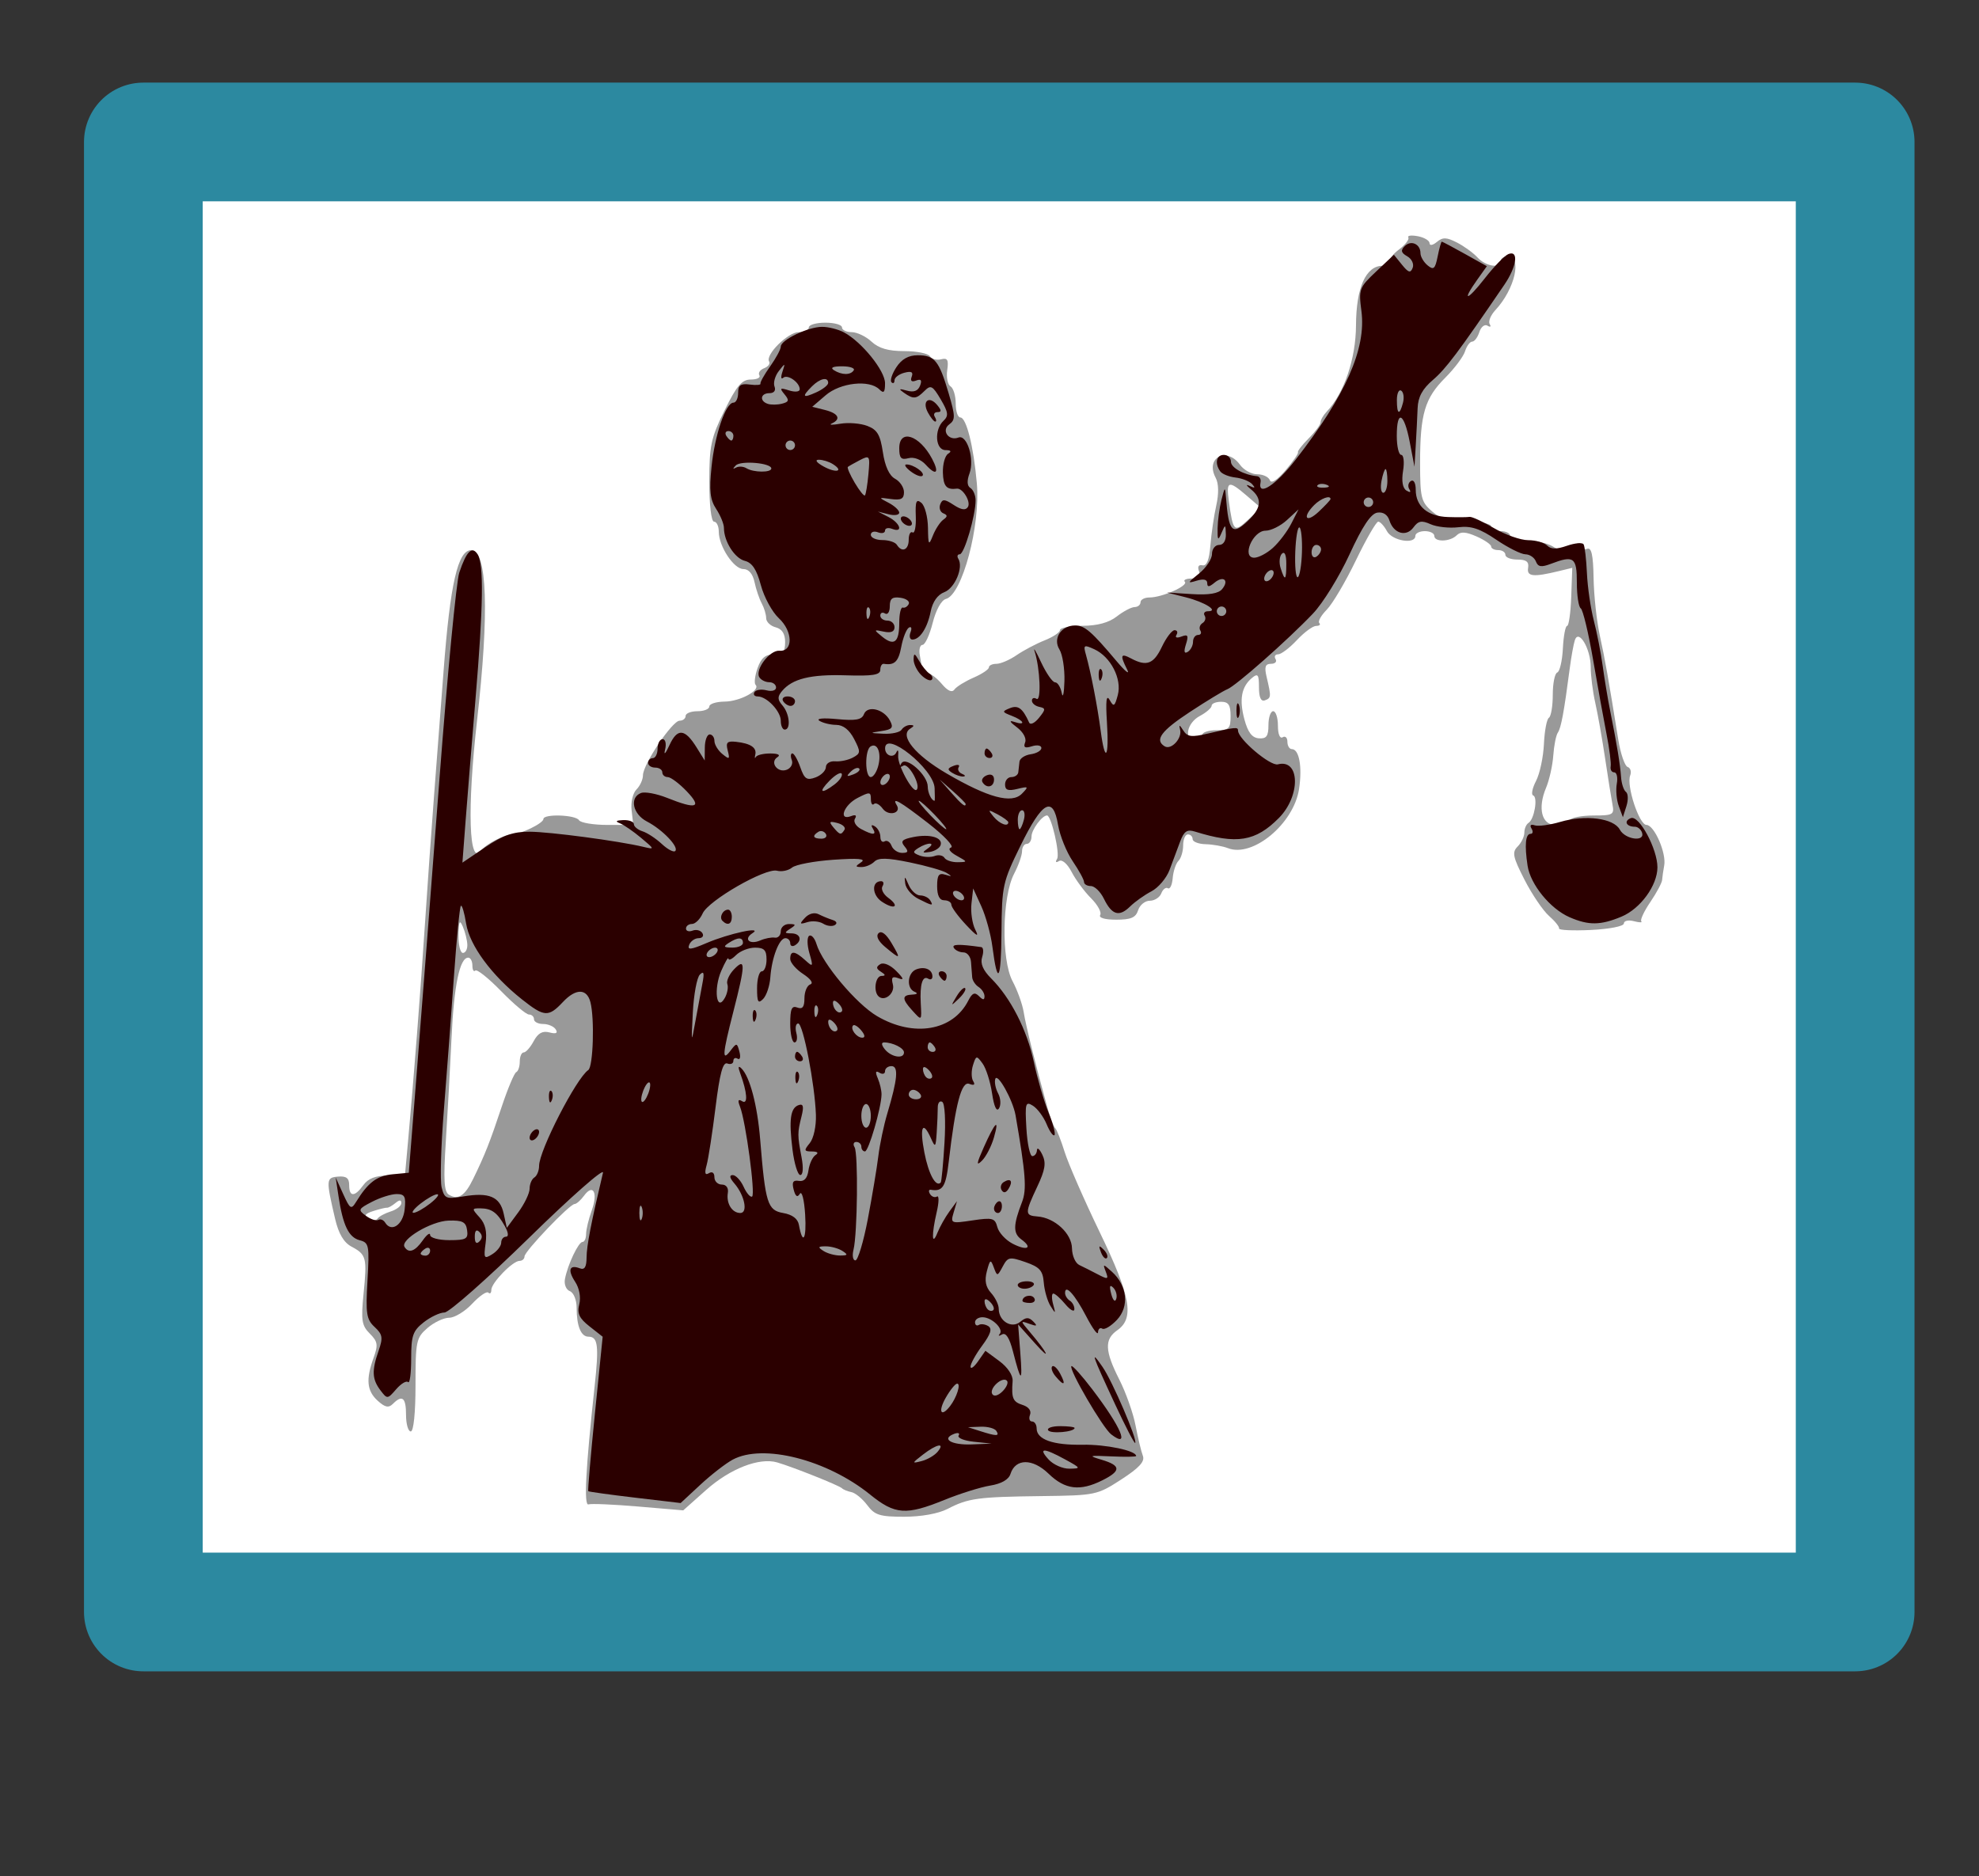
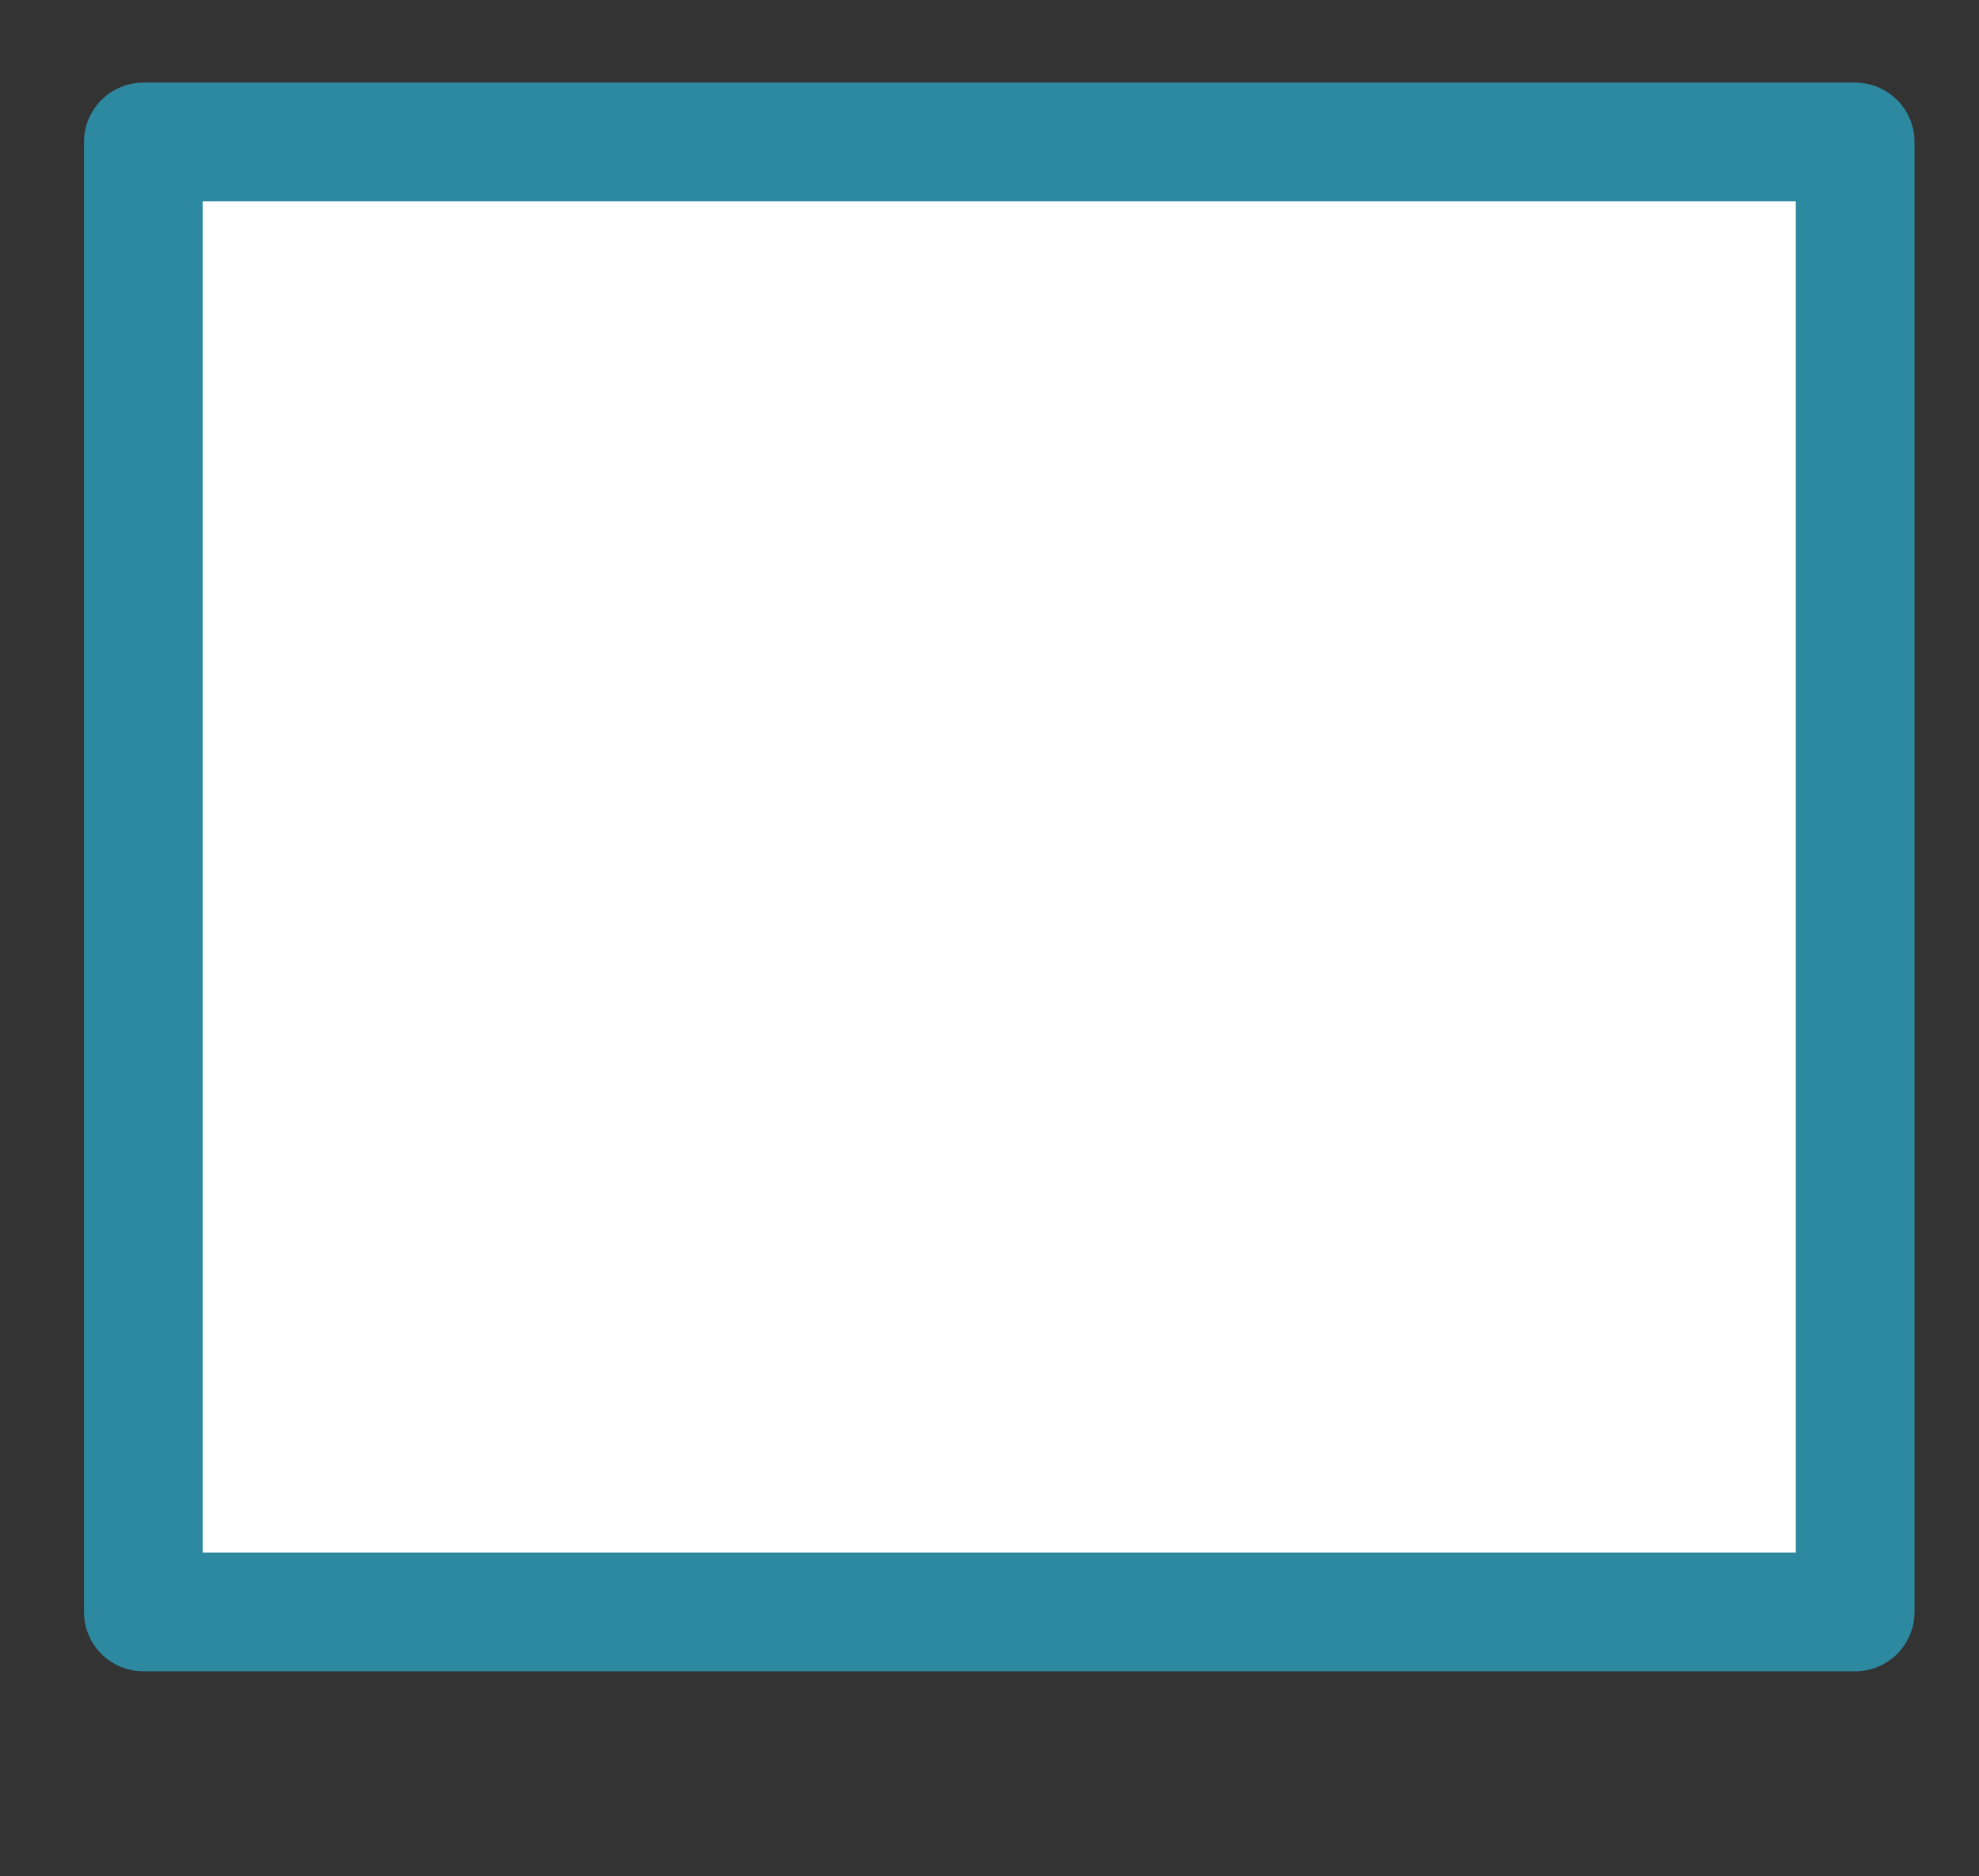
<svg xmlns="http://www.w3.org/2000/svg" xmlns:ns1="http://sodipodi.sourceforge.net/DTD/sodipodi-0.dtd" xmlns:ns2="http://www.inkscape.org/namespaces/inkscape" id="svg2" ns1:docname="justitia.jpg" viewBox="0 0 289 274" version="1.1" ns2:version="0.47 r22583">
  <rect x="0" y="0" width="289" height="274" fill="#333333" stroke="none" />
  <ns1:namedview id="namedview4" bordercolor="#666666" ns2:pageshadow="2" guidetolerance="10" pagecolor="#ffffff" gridtolerance="10" ns2:window-maximized="1" ns2:zoom="2.4361635" objecttolerance="10" borderopacity="1" ns2:current-layer="svg2" ns2:cx="146.19433" ns2:cy="123.24869" ns2:window-y="-4" ns2:window-x="-4" ns2:window-width="1280" showgrid="false" ns2:pageopacity="0" ns2:window-height="1005" />
  <g id="g3604" ns2:export-ydpi="134.21326" ns2:export-xdpi="134.21326" ns2:export-filename="C:\Dokumente und Einstellungen\admin.EDV3.000\Desktop\justitia.png">
    <rect id="rect2830" style="stroke-linejoin:round;stroke:#2c89a0;stroke-width:17.337;fill:#ffffff" height="214.68" width="249.98" y="20.733" x="20.935" />
    <g id="g2826" transform="matrix(.692 0 0 .692 45.741 32.754)">
-       <path id="path2824" style="fill:#999999" d="m116.92 270.32c-1.008-1.345-2.508-2.582-3.333-2.75-0.825-0.168-1.725-0.535-2-0.815-0.582-0.593-10.475-4.537-13.701-5.463-3.756-1.077-9.901 1.311-14.956 5.811l-4.843 4.312-9.5-0.808c-5.225-0.444-9.95-0.648-10.5-0.452-1.002 0.356-0.59-7.572 1.294-24.891 0.938-8.621 0.706-10.5-1.294-10.5-1.587 0-2.5-2.232-2.5-6.113 0-1.633-0.637-3.194-1.427-3.497-0.797-0.306-1.255-1.443-1.037-2.574 0.586-3.045 2.85-7.815 3.708-7.815 0.416 0 0.756-0.756 0.756-1.679s0.536-3.162 1.192-4.975c1.351-3.737 0.297-5.735-1.634-3.095-0.703 0.962-1.596 1.748-1.983 1.748-1.041 0-10.575 9.977-10.575 11.067 0 0.513-0.47 0.933-1.045 0.933-1.444 0-5.955 4.637-5.955 6.121 0 0.667-0.284 0.928-0.632 0.581-0.347-0.347-1.878 0.703-3.401 2.333s-3.711 2.965-4.861 2.965c-1.15 0-3.22 0.981-4.599 2.18-2.358 2.051-2.508 2.764-2.508 12 0 5.88-0.401 9.82-1 9.82-0.55 0-1-1.575-1-3.5 0-3.651-0.789-4.311-2.776-2.324-0.902 0.902-1.649 0.749-3.2-0.655-2.299-2.08-2.53-4.478-0.876-9.053 0.992-2.744 0.883-3.438-0.805-5.126-1.691-1.691-1.867-2.816-1.308-8.398 0.763-7.618 0.597-8.269-2.537-9.946-1.647-0.881-2.733-2.723-3.472-5.891-1.939-8.305-1.912-8.681 0.635-8.892 1.734-0.143 2.34 0.322 2.34 1.795 0 2.54 1.165 2.535 3-0.011 0.99-1.373 2.589-2 5.103-2h3.662l0.661-7.25c1.19-13.039 2.661-31.984 3.592-46.25 0.503-7.7 1.365-19.85 1.916-27 0.551-7.15 1.445-18.85 1.987-26 1.399-18.461 3.013-25.5 5.847-25.5 3.369 0 3.812 13.154 1.213 36-2.115 18.59-1.718 30.953 0.88 27.378 0.938-1.291 4.908-3.378 6.425-3.378 1.85 0 6.696-2.349 6.705-3.25 0.012-1.128 6.796-0.902 7.508 0.25 0.34 0.55 3.058 1 6.04 1h5.421l-0.356-3.054c-0.199-1.705 0.252-3.661 1.02-4.429 0.756-0.756 1.375-2.109 1.375-3.006 0-2.286 6.198-11.511 7.734-11.511 0.696 0 1.266-0.45 1.266-1s1.125-1 2.5-1 2.5-0.45 2.5-1 1.462-1.014 3.25-1.032c3.248-0.032 7.633-2.418 6.509-3.543-0.327-0.327-0.138-1.907 0.421-3.51 0.742-2.129 1.664-2.915 3.418-2.915 1.919 0 2.402-0.522 2.402-2.594 0-1.753-0.649-2.763-2-3.117-1.1-0.288-2-1.152-2-1.92 0-0.768-0.423-2.178-0.94-3.133-0.517-0.955-1.2-2.974-1.519-4.486-0.367-1.743-1.226-2.75-2.345-2.75-2.032 0-5.197-4.814-5.197-7.904 0-1.153-0.45-2.096-1-2.096-0.588 0-1-3.494-1-8.481 0-7.531 0.36-9.212 3.215-15 2.592-5.257 3.668-6.519 5.559-6.519 1.289 0 2.095-0.403 1.791-0.895s0.148-1.164 1.004-1.493c0.857-0.329 1.33-0.966 1.051-1.417-0.859-1.389 3.987-6.195 6.246-6.195 1.173 0 2.134-0.45 2.134-1s1.575-1 3.5-1 3.5 0.45 3.5 1 0.919 1 2.042 1 3.008 0.9 4.189 2c1.522 1.418 3.529 2 6.899 2 2.614 0 5.055 0.489 5.424 1.087 0.37 0.598 1.434 0.888 2.365 0.644 1.349-0.353 1.611 0.113 1.291 2.295-0.221 1.505 0.091 3.042 0.694 3.415 0.603 0.373 1.096 2.001 1.096 3.618s0.433 2.941 0.961 2.941c1.281 0 2.799 6.031 3.496 13.891 0.795 8.966-3.093 23.518-6.523 24.415-0.963 0.252-2.107 2.321-2.797 5.06-0.642 2.548-1.607 4.633-2.146 4.633-0.539 0-0.791 1.012-0.56 2.25 0.231 1.238 0.453 2.587 0.494 3 0.041 0.412 0.565 0.75 1.164 0.75 0.599 0 1.94 1.012 2.98 2.25 1.241 1.478 2.154 1.879 2.66 1.17 0.424-0.594 2.233-1.716 4.02-2.494s3.25-1.754 3.25-2.17c0-0.416 0.718-0.756 1.596-0.756 0.878 0 2.79-0.821 4.25-1.825s4.117-2.409 5.904-3.121c1.788-0.713 3.25-1.691 3.25-2.175 0-0.483 2.138-0.889 4.75-0.901 3.168-0.015 5.582-0.673 7.25-1.978 1.375-1.075 3.062-1.966 3.75-1.978 0.688-0.012 1.25-0.472 1.25-1.022 0-0.55 0.848-1 1.885-1 2.666 0 8.285-2.497 7.465-3.317-0.376-0.376 0.278-0.683 1.452-0.683 1.512 0 1.963-0.45 1.544-1.541-0.369-0.961-0.096-1.431 0.725-1.25 0.898 0.199 1.43-1.138 1.675-4.209 0.197-2.475 0.756-6.271 1.242-8.436 0.558-2.485 0.51-4.634-0.129-5.828-2.263-4.228 2.312-6.661 5.141-2.736 0.793 1.1 2.43 2 3.637 2s2.405 0.562 2.66 1.25c0.291 0.784 1.534-0.009 3.333-2.127 1.578-1.857 2.747-3.555 2.597-3.773-0.15-0.218 0.863-1.531 2.25-2.919s2.523-2.92 2.523-3.406c0-0.486 0.565-1.478 1.256-2.204 3.704-3.897 6.184-11.176 6.217-18.241 0.037-7.986 2.086-12.58 5.61-12.58 1.12 0 1.811-0.363 1.537-0.808-0.275-0.444 0.59-1.626 1.922-2.626 1.332-1 2.218-2.147 1.97-2.548-0.248-0.401 0.66-0.517 2.019-0.257 1.358 0.26 2.47 0.925 2.47 1.478 0 0.558 0.683 0.439 1.534-0.267 1.247-1.035 2.043-1.012 4.25 0.121 1.494 0.767 3.444 2.184 4.333 3.151 1.747 1.898 4.883 2.384 4.883 0.757 0-0.55 0.675-1 1.5-1 3.092 0 1.501 6.935-2.601 11.338-1.007 1.08-1.551 2.416-1.21 2.967 0.341 0.552 0.133 0.702-0.463 0.334-0.595-0.368-1.37 0.237-1.722 1.345-0.352 1.108-1.029 2.014-1.505 2.014-0.476 0-1.158 0.922-1.516 2.05-0.358 1.127-2.226 3.626-4.152 5.551-4.34 4.34-5.332 7.683-5.332 17.962 0 7.375 0.218 8.266 2.508 10.257 1.857 1.614 3.803 2.18 7.5 2.18 2.746 0 4.992 0.45 4.992 1s0.9 1 2 1 2 0.45 2 1 1.581 1 3.514 1 4.407 0.558 5.5 1.24c1.582 0.988 2.393 0.987 3.986-0.009 1.391-0.869 2-0.91 2-0.134 0 0.614 0.562 0.9 1.25 0.636 0.916-0.352 1.28 1.289 1.361 6.143 0.061 3.643 0.65 9.098 1.309 12.123 1.128 5.177 1.773 8.814 3.893 21.949 0.484 2.997 1.373 5.613 1.977 5.815 0.604 0.201 0.849 1.014 0.545 1.806-0.826 2.153 1.9 10.43 3.434 10.43 1.643 0 4.238 5.938 3.745 8.569-0.199 1.062-0.396 2.43-0.438 3.041-0.042 0.611-1.163 2.712-2.491 4.669-1.328 1.957-2.184 3.789-1.901 4.072 0.282 0.282-0.431 0.267-1.585-0.035s-2.099-0.083-2.099 0.486c0 0.581-3.033 1.18-6.919 1.367-3.806 0.183-6.843 0.043-6.75-0.309 0.093-0.353-0.864-1.548-2.127-2.657s-3.587-4.54-5.164-7.623c-2.471-4.832-2.672-5.803-1.454-7.021 0.778-0.778 1.414-2.095 1.414-2.926 0-0.832 0.396-1.757 0.881-2.057 1.22-0.754 2.018-5.44 0.986-5.789-0.463-0.157-0.195-1.532 0.597-3.056s1.542-5.035 1.669-7.803c0.126-2.768 0.598-5.26 1.048-5.538 0.45-0.278 0.819-2.467 0.819-4.864s0.426-4.508 0.946-4.691c0.52-0.183 1.055-2.471 1.187-5.083 0.132-2.612 0.533-4.75 0.89-4.75s0.749-2.757 0.87-6.128l0.221-6.128-2.807 0.683c-5.423 1.319-6.824 1.173-6.513-0.678 0.216-1.285-0.382-1.75-2.25-1.75-1.399 0-2.544-0.45-2.544-1s-0.675-1-1.5-1-1.5-0.34-1.5-0.756-1.386-1.369-3.08-2.119c-2.273-1.006-3.374-1.07-4.2-0.244-1.39 1.39-4.72 1.474-4.72 0.119 0-0.55-0.9-1-2-1s-2 0.45-2 1c0 1.866-4.904 1.049-6-1-0.589-1.1-1.414-2-1.835-2-0.421 0-2.542 3.679-4.715 8.176-2.173 4.497-4.935 9.174-6.14 10.394-1.204 1.22-1.917 2.491-1.583 2.824 0.333 0.333 0.037 0.606-0.659 0.606-0.696 0-2.527 1.35-4.068 3s-3.323 3-3.96 3c-0.637 0-0.88 0.45-0.54 1s-0.092 1-0.96 1c-1.212 0-1.428 0.638-0.931 2.75 0.995 4.228 0.978 4.468-0.359 4.958-0.835 0.306-1.25-0.605-1.25-2.747 0-2.698-0.231-3.014-1.461-1.993-2.246 1.864-2.742 4.564-1.61 8.769 0.738 2.741 1.609 3.878 3.052 3.987 1.602 0.121 2.019-0.455 2.019-2.786 0-1.616 0.45-2.938 1-2.938s1 1.377 1 3.059c0 1.785 0.417 2.802 1 2.441 0.55-0.34 1 0.084 1 0.941 0 0.857 0.42 1.559 0.933 1.559 1.554 0 2.232 3.72 1.53 8.402-1.098 7.322-9.774 14.551-15.006 12.504-1.076-0.421-3.194-0.797-4.706-0.835-1.512-0.039-2.75-0.52-2.75-1.07 0-0.55-0.45-1-1-1s-1 1.035-1 2.3-0.447 2.747-0.994 3.294c-0.547 0.547-1.092 2.179-1.212 3.628-0.12 1.449-0.576 2.413-1.013 2.142-0.437-0.27-1.065 0.212-1.395 1.072-0.33 0.86-1.421 1.563-2.426 1.563s-2.111 0.9-2.46 2c-0.495 1.56-1.513 2-4.626 2-2.384 0-3.745-0.399-3.379-0.992 0.337-0.545-0.534-2.139-1.937-3.541-1.402-1.402-3.245-3.896-4.096-5.541-0.897-1.734-2.015-2.703-2.659-2.304-0.667 0.412-0.831 0.233-0.411-0.447 0.656-1.062-1.22-9.175-2.122-9.175-1.042 0-3.27 3.017-3.27 4.429 0 0.864-0.45 1.571-1 1.571s-1 0.697-1 1.55c0 0.852-0.753 2.99-1.673 4.75-2.543 4.866-2.739 18.142-0.334 22.668 1.032 1.942 2.09 4.882 2.352 6.532 0.448 2.819 2.453 10.896 4.966 20 0.607 2.2 1.367 4.225 1.688 4.5 0.321 0.275 1.214 2.525 1.985 5s4.101 10.096 7.401 16.936c6.557 13.589 7.373 18.144 3.711 20.709-2.746 1.923-2.645 4.339 0.435 10.417 1.392 2.747 2.936 7.12 3.431 9.717 0.495 2.597 1.184 5.458 1.532 6.359 0.464 1.201-0.749 2.533-4.558 5-5.087 3.296-5.423 3.366-16.814 3.506-13.449 0.166-15.478 0.442-19.823 2.696-1.935 1.004-5.559 1.661-9.167 1.661-5.161 0-6.214-0.33-7.8-2.445zm-100.58-61.98c1.238-0.386 2.25-1.177 2.25-1.757 0-0.731-0.384-0.736-1.25-0.018-0.688 0.571-1.475 1.01-1.75 0.976-0.275-0.034-1.572 0.279-2.882 0.694-1.799 0.571-2.05 0.961-1.026 1.594 0.746 0.461 1.593 0.472 1.882 0.025 0.29-0.447 1.539-1.128 2.776-1.515zm17.396-6.842c2.49-5.103 3.537-7.747 6.025-15.225 1.281-3.85 2.667-7.15 3.079-7.333 0.412-0.183 0.75-1.196 0.75-2.25s0.374-1.917 0.831-1.917 1.404-1.071 2.104-2.379c0.909-1.699 1.86-2.226 3.325-1.843 1.391 0.364 1.822 0.164 1.337-0.621-0.393-0.637-1.589-1.157-2.656-1.157-1.067 0-1.941-0.45-1.941-1s-0.479-1-1.065-1c-0.586 0-3.234-2.227-5.885-4.949-2.651-2.722-5.097-4.672-5.435-4.333-0.338 0.338-0.615-0.135-0.615-1.052 0-0.917-0.395-1.667-0.879-1.667-1.798 0-3.007 5.826-3.529 17-0.295 6.325-0.837 16.16-1.204 21.855-0.514 7.984-0.369 10.539 0.632 11.157 1.95 1.205 3.381 0.287 5.125-3.288zm-1.216-49.475c-0.039-0.963-0.457-2.65-0.93-3.75-0.689-1.604-0.873-1.258-0.93 1.75-0.039 2.062 0.38 3.75 0.93 3.75s0.968-0.787 0.93-1.75zm232.57-26.25c0.34-0.55 2.625-1 5.078-1 4.088 0 4.424-0.188 4.024-2.25-0.24-1.238-0.94-5.625-1.556-9.75-0.616-4.125-1.553-9.419-2.083-11.764-0.53-2.345-0.964-5.747-0.964-7.559 0-3.852-2.537-8.151-3.35-5.677-0.271 0.825-0.758 3.525-1.082 6-1.198 9.154-1.823 12.525-2.501 13.5-0.382 0.55-0.817 2.726-0.965 4.835-0.149 2.109-0.838 5.185-1.531 6.834-1.808 4.3-0.912 7.831 1.987 7.831 1.278 0 2.603-0.45 2.942-1zm-77.5-18c0-0.55 1.35-1 3-1 2.667 0 3-0.333 3-3 0-2.333-0.444-3-2-3-1.1 0-2 0.374-2 0.831s-1.125 1.433-2.5 2.169c-2.717 1.454-3.426 5-1 5 0.825 0 1.5-0.45 1.5-1zm9.449-50.461c-3.924-3.374-4.418-3.217-3.801 1.211 0.889 6.382 1.09 6.574 4.039 3.839l2.711-2.514-2.949-2.536z" />
-       <path id="path2818" style="fill:#2b0000" d="m117.56 268.11c-9.14-7.404-22.664-10.842-29.055-7.388-1.467 0.793-4.535 3.176-6.818 5.295l-4.151 3.853-9.632-1.136c-5.298-0.625-9.735-1.239-9.86-1.365-0.126-0.126 0.506-7.511 1.404-16.412l1.633-16.184-2.78-2.187c-2.172-1.708-2.644-2.728-2.159-4.661 0.372-1.483 0.023-3.387-0.873-4.754-1.628-2.485-1.206-3.679 1-2.833 1 0.384 1.407-0.282 1.417-2.319 0.013-2.42 0.977-7.397 3.462-17.857 0.261-1.1-6.765 5.088-15.614 13.75-8.849 8.662-16.877 15.75-17.841 15.75-0.963 0-2.937 0.933-4.387 2.073-2.285 1.798-2.635 2.814-2.635 7.667 0 3.077-0.292 5.302-0.648 4.946-0.357-0.357-1.488 0.32-2.515 1.504-1.83 2.111-1.895 2.115-3.32 0.232-1.771-2.341-1.857-4.146-0.397-8.335 0.967-2.775 0.853-3.462-0.841-5.04-1.718-1.6-1.904-2.814-1.5-9.788 0.431-7.45 0.325-7.997-1.647-8.512-2.313-0.605-3.533-3.135-4.458-9.245l-0.606-4 1.587 3.5c1.441 3.177 1.691 3.331 2.716 1.665 2.524-4.103 4.395-5.525 7.678-5.837l3.451-0.328 1.708-21.5c0.94-11.825 3.083-39.562 4.763-61.637 1.68-22.075 3.56-41.65 4.178-43.5 1.516-4.538 2.701-5.715 3.877-3.855 1.328 2.101 1.198 10.914-0.451 30.537-0.784 9.325-1.725 20.904-2.092 25.733l-0.667 8.778 4.842-3.273c3.715-2.511 5.89-3.269 9.342-3.253 4.316 0.02 18.778 1.945 24 3.194 2.437 0.583 2.424 0.534-0.5-1.914-1.65-1.382-3.675-2.769-4.5-3.083-1.001-0.38-0.752-0.596 0.75-0.649 1.238-0.043 2.25 0.341 2.25 0.854 0 0.513 0.821 1.193 1.824 1.511 1.003 0.318 2.833 1.519 4.066 2.668s2.51 1.822 2.837 1.495c0.841-0.841-2.709-4.546-5.974-6.235-2.998-1.55-3.728-5.06-1.25-6.011 0.826-0.317 3.31 0.147 5.52 1.031 6.206 2.483 7.435 2.068 4.128-1.392-1.577-1.65-3.381-3-4.009-3-0.628 0-1.142-0.45-1.142-1s-0.675-1-1.5-1-1.5-0.45-1.5-1 0.45-1 1-1 1-0.9 1-2 0.48-2 1.067-2c0.605 0 0.826 0.974 0.51 2.25-0.306 1.238 0.109 0.8 0.924-0.972 1.684-3.663 3.26-3.527 5.754 0.496l1.691 2.726 0.027-2.75c0.015-1.512 0.477-2.75 1.027-2.75 0.55 0 1 0.62 1 1.378 0 0.758 0.753 1.995 1.673 2.75 1.482 1.216 1.612 1.133 1.133-0.725-0.444-1.724-0.128-2.053 1.769-1.844 3.062 0.336 4.401 1.238 4.044 2.724-0.161 0.67-0.104 0.88 0.127 0.468s1.619-0.743 3.086-0.735c1.606 0.009 2.19 0.318 1.469 0.776-1.698 1.079 0.02 3.405 1.964 2.659 0.884-0.339 1.362-1.254 1.063-2.034-0.299-0.779-0.247-1.417 0.115-1.417 0.362 0 1.12 1.323 1.684 2.939 0.861 2.47 1.372 2.811 3.198 2.135 1.195-0.442 2.184-1.427 2.197-2.189 0.013-0.762 0.895-1.307 1.958-1.212 1.064 0.096 2.743-0.259 3.732-0.788 1.658-0.887 1.679-1.192 0.266-3.924-0.995-1.924-2.311-2.967-3.756-2.977-1.223-0.008-2.825-0.396-3.559-0.861-0.779-0.494 0.777-0.643 3.733-0.359 3.924 0.377 5.199 0.145 5.649-1.028 0.744-1.939 4.182-1.11 5.484 1.322 0.81 1.513 0.518 1.877-1.782 2.225-2.605 0.395-2.582 0.424 0.441 0.566 1.755 0.082 3.469-0.3 3.809-0.85 0.34-0.55 1.154-0.993 1.809-0.985 0.912 0.012 0.909 0.194-0.011 0.779-2.298 1.461 1.055 5.566 7.725 9.459 8.749 5.107 13.721 6.441 15.866 4.256 1.488-1.516 1.414-1.593-0.972-1.009-1.948 0.477-2.583 0.247-2.583-0.934 0-0.862 0.6-1.567 1.333-1.567 0.733 0 1.39-0.45 1.458-1s0.181-1.562 0.25-2.25c0.069-0.688 1.137-1.394 2.375-1.57 1.238-0.176 2.25-0.769 2.25-1.317 0-0.549-0.897-0.713-1.994-0.365-1.484 0.471-1.85 0.259-1.433-0.829 0.323-0.843-0.421-2.193-1.756-3.188-1.497-1.115-1.698-1.517-0.567-1.135 2.576 0.871 2.133-0.262-0.5-1.278-2.081-0.802-2.111-0.924-0.399-1.613 1.739-0.701 2.696 0.015 4.07 3.046 0.249 0.55 1.179 0.1 2.066-1 1.442-1.788 1.449-2.034 0.063-2.323-0.853-0.178-1.55-0.767-1.55-1.309 0-0.542 0.439-0.715 0.975-0.383 1.031 0.637 0.756-6.398-0.39-9.985-0.351-1.1 0.255-0.087 1.347 2.25s2.423 4.25 2.957 4.25 1.167 1.012 1.405 2.25c0.238 1.238 0.495 0.106 0.57-2.514s-0.399-5.621-1.054-6.669c-1.445-2.314 0.355-5.068 3.312-5.068 2.009 0 3.449 1.24 8.731 7.516 1.845 2.191 2.857 3.001 2.25 1.8-1.551-3.071-1.386-3.537 0.831-2.351 3.267 1.748 4.77 1.179 6.499-2.465 0.913-1.925 2.116-3.5 2.673-3.5 0.557 0 0.737 0.445 0.401 0.989-0.359 0.582 0.075 0.725 1.056 0.349 1.362-0.523 1.535-0.223 0.945 1.637-0.493 1.554-0.371 2.059 0.385 1.592 0.609-0.376 1.107-1.333 1.107-2.125 0-0.793 0.477-1.441 1.059-1.441 0.582 0 0.8-0.419 0.484-0.931-0.316-0.512-0.111-1.218 0.457-1.569 0.568-0.351 0.774-1.057 0.457-1.569-0.316-0.512-0.009-0.931 0.684-0.931 2.416 0-0.627-1.922-4.658-2.943l-3.983-1.009 5.249 0.329c3.576 0.224 5.614-0.11 6.393-1.048 1.55-1.868 0.282-2.926-1.618-1.349-1.136 0.943-1.524 0.962-1.524 0.075 0-0.772-0.79-0.947-2.25-0.498-2.011 0.618-1.958 0.458 0.5-1.505 1.512-1.208 2.75-3.064 2.75-4.124s0.675-1.927 1.5-1.927c0.91 0 1.472-0.885 1.43-2.25-0.067-2.147-0.11-2.158-0.93-0.25-0.728 1.694-0.852 1.54-0.811-1 0.026-1.65 0.392-4.35 0.811-6 0.72-2.83 0.774-2.858 0.958-0.5 0.563 7.22 1.308 8.038 4.546 4.996 2.938-2.76 3.158-4.734 0.746-6.71-1.07-0.877-1.167-1.155-0.25-0.714 1.069 0.514 1.207 0.4 0.479-0.397-0.562-0.615-2.137-1.243-3.5-1.397-1.363-0.153-2.809-0.729-3.213-1.279-1.233-1.678-0.85-3.5 0.735-3.5 0.825 0 1.5 0.645 1.5 1.433 0 1.275 2.742 2.803 5.5 3.064 0.55 0.052 0.887 0.637 0.75 1.299-0.645 3.107 3.204 0.623 7.395-4.774 10.594-13.641 14.929-23.427 13.894-31.36-0.604-4.63-0.47-4.99 3.111-8.367l3.742-3.529 1.703 2.103c1.369 1.691 1.812 1.817 2.263 0.644 0.308-0.802-0.209-1.893-1.149-2.423-1.301-0.734-1.431-1.245-0.546-2.139 1.337-1.351 3.337-0.459 3.337 1.487 0 0.725 0.675 1.879 1.5 2.564 1.268 1.052 1.597 0.761 2.125-1.878 0.344-1.718 0.737-3.123 0.874-3.123 0.137 0 2.333 1.165 4.88 2.588l4.631 2.588-2.005 2.816c-3.409 4.787-2.208 4.596 1.567-0.249 1.965-2.522 4.215-4.831 5-5.133 2.219-0.851 1.743 2.648-0.883 6.5-9.739 14.284-12.311 17.712-15.051 20.059-2.244 1.922-3.151 3.602-3.241 6-0.069 1.832-0.245 5.355-0.392 7.83l-0.267 4.5-1.009-5.25c-1.194-6.21-2.728-6.913-2.728-1.25 0 2.2 0.422 4 0.937 4s0.691 1.518 0.39 3.373c-0.351 2.163-0.094 3.653 0.717 4.154 0.794 0.491 1.015 0.378 0.594-0.304-0.369-0.597-0.213-1.368 0.345-1.714 0.584-0.361 1.016 0.429 1.016 1.859 0 3.491 2.515 5.61 6.821 5.749 2.023 0.065 4.063 0.05 4.532-0.034 0.469-0.084 2.8 0.988 5.178 2.382 2.379 1.394 5.617 2.534 7.197 2.534 1.58 0 3.378 0.506 3.996 1.124 0.813 0.813 1.97 0.83 4.178 0.06 1.679-0.585 3.263-0.727 3.518-0.314 0.255 0.413 0.574 3.154 0.708 6.091s0.786 7.429 1.448 9.982c0.662 2.553 1.505 6.86 1.873 9.572s1.076 6.967 1.575 9.457c1.449 7.243 2.125 11.349 2.307 14.028 0.094 1.375 0.556 2.781 1.027 3.125 0.471 0.344 0.52 1.686 0.108 2.984l-0.749 2.358-0.861-2.328c-0.474-1.28-0.665-3.41-0.425-4.734 0.24-1.323-0.004-2.406-0.541-2.406-0.538 0-0.876-0.562-0.751-1.25s-0.262-3.725-0.858-6.75c-0.597-3.025-1.883-10.135-2.859-15.8-0.976-5.665-2.145-10.529-2.598-10.809-0.453-0.28-0.823-2.732-0.823-5.45 0-5.331-0.636-5.79-5.471-3.952-2.033 0.773-2.726 0.664-3.172-0.5-0.314-0.819-1.311-1.497-2.214-1.507-0.904-0.01-3.668-1.394-6.143-3.075-3.465-2.353-5.305-2.96-8-2.637-1.925 0.231-4.562-0.055-5.86-0.636-1.897-0.849-2.607-0.717-3.623 0.672-1.519 2.078-4.187 1.31-5.065-1.458-0.394-1.242-1.34-1.852-2.57-1.658-1.355 0.215-3.135 2.893-5.856 8.808-2.15 4.675-5.624 10.3-7.72 12.5-5.288 5.552-16.305 15.286-18.066 15.961-0.803 0.308-4.335 2.451-7.85 4.761-6.137 4.035-7.548 5.944-5.383 7.282 1.384 0.855 3.742-1.683 3.265-3.514-0.29-1.112-0.122-1.073 0.661 0.155 0.883 1.384 1.726 1.486 5.308 0.642 5.73-1.35 6.259-1.4 6.259-0.594 0 1.77 6.808 7.538 8.404 7.12 4.687-1.226 4.843 6.647 0.224 11.31-4.935 4.982-8.908 5.627-17.725 2.877-1.672-0.522-2.31-0.081-3.146 2.172-0.577 1.555-1.576 4.229-2.219 5.943-0.643 1.714-2.364 3.739-3.823 4.5-1.46 0.761-3.483 2.199-4.497 3.196-2.299 2.261-3.846 1.802-5.522-1.636-0.718-1.472-1.955-2.676-2.75-2.676-0.795 0-1.445-0.387-1.445-0.86s-1.077-2.447-2.393-4.387c-1.316-1.939-2.71-5.402-3.097-7.694-1.052-6.226-3.328-4.952-7.929 4.441-3.748 7.652-3.922 8.443-4 18.179-0.083 10.381-0.824 11.572-1.924 3.092-0.337-2.601-1.387-6.426-2.333-8.5l-1.72-3.77-0.362 3.204c-0.199 1.762 0.164 4.237 0.807 5.5 0.854 1.677 0.331 1.403-1.94-1.016-1.71-1.821-3.11-3.734-3.11-4.25 0-0.516-0.675-0.938-1.5-0.938-0.996 0-1.5-0.997-1.5-2.969 0-2.368 0.354-2.858 1.75-2.425 1.419 0.441 1.466 0.368 0.25-0.386-0.825-0.511-4.336-1.512-7.802-2.223-4.742-0.973-6.586-1.009-7.45-0.146-0.631 0.631-1.845 1.141-2.698 1.132-1.367-0.013-1.373-0.135-0.05-1.033 1.053-0.714-0.698-0.865-5.874-0.505-4.056 0.282-7.991 1.025-8.745 1.651-0.754 0.626-2.179 0.927-3.166 0.668-2.447-0.64-14.479 6.27-15.702 9.017-0.543 1.219-1.555 2.216-2.25 2.216-0.695 0-1.263 0.436-1.263 0.969 0 0.533 0.629 0.727 1.399 0.432 0.769-0.295 1.696-0.056 2.059 0.531 0.363 0.587 0.007 1.068-0.792 1.068-0.799 0-1.696 0.637-1.995 1.416-0.43 1.121 0.327 1.043 3.643-0.377 4.757-2.037 12.089-3.615 9.715-2.092-1.967 1.263-0.592 2.508 1.678 1.519 0.986-0.43 2.356-0.691 3.043-0.58 0.688 0.111 1.25-0.493 1.25-1.342 0-0.849 0.787-1.537 1.75-1.528 1.496 0.013 1.532 0.156 0.25 0.985s-1.246 0.972 0.25 0.985c1.904 0.017 2.353 1.524 0.75 2.515-0.55 0.34-1 0.141-1-0.441s-0.461-1.059-1.025-1.059c-1.304 0-2.881 4.112-3.176 8.279-0.125 1.771-0.806 3.816-1.514 4.542-1.055 1.084-1.286 0.679-1.286-2.25 0-1.964 0.45-3.571 1-3.571s1-1.125 1-2.5c0-1.98-0.505-2.5-2.429-2.5-1.336 0-3.136 0.707-4 1.571-0.864 0.864-1.589 1.202-1.611 0.75-0.021-0.452-0.704 0.712-1.518 2.585-1.663 3.832-0.996 8.833 0.76 5.695 0.531-0.948 0.767-2.259 0.525-2.913-0.242-0.654 0.396-2.055 1.416-3.114 2.451-2.543 2.429-1.135-0.144 8.925-2.327 9.099-2.439 10.663-0.591 8.227 1.273-1.678 1.374-1.665 1.875 0.251 0.291 1.114 0.121 1.772-0.377 1.464-0.499-0.308-0.907-0.098-0.907 0.467 0 0.565-0.575 0.807-1.278 0.537-0.937-0.36-1.6 2.114-2.486 9.281-0.665 5.374-1.51 10.855-1.88 12.178-0.472 1.693-0.328 2.194 0.486 1.691 0.688-0.425 1.157-0.083 1.157 0.844 0 0.857 0.703 1.559 1.563 1.559 0.931 0 1.446 0.707 1.275 1.75-0.366 2.225 0.886 4.25 2.628 4.25 1.667 0 0.912-3.737-1.261-6.25-0.995-1.15-1.111-1.75-0.338-1.75 0.647 0 1.683 1.111 2.301 2.469 0.619 1.358 1.424 2.284 1.789 2.058 0.731-0.452-1.342-15.88-2.545-18.941-0.537-1.366-0.407-1.701 0.452-1.17 1.256 0.777 1.068-1.87-0.422-5.916-0.495-1.344-0.405-1.672 0.274-1 1.771 1.752 3.357 7.785 3.944 15 1.097 13.479 1.551 14.93 4.854 15.503 1.936 0.335 3.085 1.203 3.32 2.505 0.802 4.446 1.643 3.038 1.314-2.2-0.194-3.102-0.69-5.05-1.111-4.369-0.527 0.853-0.929 0.584-1.312-0.878-0.412-1.577-0.132-2.039 1.111-1.835 1.112 0.183 1.779-0.555 2.013-2.226 0.193-1.375 0.868-2.831 1.5-3.235 0.718-0.459 0.435-0.74-0.756-0.75-1.695-0.014-1.747-0.208-0.467-1.765 0.814-0.991 1.376-3.578 1.295-5.964-0.218-6.45-2.707-19.286-3.738-19.286-0.505 0-0.682 0.9-0.395 2s0.115 2-0.383 2-0.906-1.786-0.906-3.969c0-3.117 0.322-3.845 1.5-3.393 1.089 0.418 1.5-0.116 1.5-1.948 0-1.388 0.553-2.708 1.23-2.933 0.726-0.242 0.111-1.143-1.5-2.198-1.501-0.984-2.73-2.412-2.73-3.174 0-1.821 0.94-1.75 3.137 0.239 1.701 1.54 1.748 1.462 0.902-1.486-0.491-1.711-0.508-3.348-0.038-3.639 0.47-0.29 1.163 0.491 1.541 1.736 1.258 4.148 8.404 12.649 12.798 15.224 7.723 4.526 15.994 3.117 19.238-3.278 0.824-1.625 1.354-1.849 2.25-0.954 0.871 0.871 1.172 0.876 1.172 0.021 0-0.633-0.562-1.51-1.25-1.95-0.688-0.44-1.295-1.362-1.35-2.05s-0.168-2.15-0.25-3.25-0.798-2-1.591-2c-0.793 0-1.703-0.424-2.023-0.942-0.495-0.801 0.962-0.844 5.782-0.172 0.45 0.063 0.534 1.006 0.188 2.097-0.432 1.361 0.163 2.776 1.895 4.508 4.126 4.126 7.568 10.867 9.011 17.645 0.745 3.5 2.138 8.295 3.097 10.655 0.958 2.36 1.522 4.512 1.252 4.782-0.27 0.27-1.014-0.774-1.654-2.319-0.64-1.545-1.938-3.295-2.885-3.888-1.567-0.981-1.69-0.553-1.382 4.778 0.186 3.22 0.749 5.855 1.25 5.855s0.942-0.562 0.979-1.25c0.037-0.688 0.547-0.258 1.132 0.953 0.838 1.734 0.61 3.17-1.068 6.739-2.655 5.649-2.65 6.093 0.066 6.298 3.625 0.273 7.22 3.601 7.263 6.724 0.021 1.543 0.714 3.125 1.539 3.516 0.825 0.39 2.578 1.274 3.895 1.964 2.148 1.125 2.324 1.07 1.707-0.538-0.66-1.721-0.608-1.72 1.298 0.005 3.232 2.925 3.689 7.333 1.052 10.141-1.234 1.313-2.627 2.15-3.097 1.859-0.47-0.291-0.876 0.061-0.901 0.781-0.026 0.72-1.143-0.798-2.484-3.372-2.401-4.61-4.469-6.895-4.469-4.937 0 0.55 0.45 1.278 1 1.618 0.55 0.34 0.985 1.154 0.967 1.809-0.018 0.655-0.878 0.178-1.91-1.059s-2.173-2.25-2.534-2.25-0.38 1.012-0.042 2.25c0.565 2.067 0.52 2.097-0.56 0.362-0.646-1.039-1.283-3.262-1.415-4.94-0.199-2.524-0.867-3.268-3.867-4.307-3.358-1.163-3.713-1.095-4.79 0.918-1.134 2.119-1.181 2.124-1.891 0.196-0.654-1.776-0.803-1.693-1.462 0.813-0.519 1.976-0.261 3.312 0.885 4.579 0.89 0.984 1.619 2.485 1.619 3.337 0 2.614 2.724 4.268 4.542 2.759 1.211-1.005 1.802-1.019 2.75-0.063 0.947 0.954 0.775 1.061-0.792 0.497-1.974-0.71-1.974-0.688 0.047 1.691 3.807 4.481 4.71 6.44 1.115 2.419l-3.568-3.992 0.46 5.992c0.496 6.459 0.172 6.399-1.548-0.289-0.736-2.862-1.499-4.051-2.304-3.59-0.662 0.38-0.887 0.34-0.501-0.089 0.931-1.033-1.641-3.542-3.631-3.542-0.864 0-1.571 0.477-1.571 1.059 0 0.582 0.359 0.837 0.798 0.566s1.338-0.159 1.998 0.249c0.867 0.536 0.507 1.683-1.298 4.128-1.374 1.863-2.475 3.861-2.446 4.442 0.029 0.581 0.747 0.061 1.595-1.154l1.543-2.21 2.948 2.179c1.752 1.295 2.885 3.003 2.794 4.21-0.275 3.644 0.039 4.386 2.14 5.053 1.246 0.395 1.857 1.22 1.531 2.067-0.298 0.775-0.105 1.41 0.428 1.41 0.533 0 0.969 0.659 0.969 1.465 0 2.335 3.44 3.556 9.696 3.442 4.924-0.09 11.304 1.25 11.304 2.373 0 0.181-2.362 0.219-5.25 0.084-4.779-0.224-4.958-0.159-2 0.724 4.081 1.218 4.106 2.339 0.096 4.339-4.696 2.342-7.86 1.952-11.313-1.395-3.384-3.28-7.008-3.261-8.056 0.041-0.379 1.194-1.908 2.071-4.283 2.456-2.031 0.329-6.394 1.696-9.694 3.038-8.047 3.271-10.398 3.102-15.612-1.121zm41.112-7.446c-4.548-2.49-5.753-2.49-3.5 0 0.995 1.1 2.978 1.981 4.405 1.958 2.492-0.04 2.457-0.118-0.905-1.958zm-26.91-1.608c1.676-2.02-0.18-1.665-3.09 0.59-2.376 1.842-2.39 1.91-0.283 1.37 1.22-0.312 2.737-1.194 3.372-1.96zm7.639-2.122c-2.074-0.216-3.513-0.811-3.198-1.32 0.315-0.51-0.123-0.66-0.973-0.334-2.776 1.065-0.536 2.388 3.751 2.216l4.191-0.168-3.771-0.394zm4.771-2.27c-0.34-0.55-1.829-0.955-3.309-0.9l-2.691 0.1 2.5 0.801c3.55 1.137 4.203 1.137 3.5 0zm-9.778-5.25c1.407-1.819 2.332-4.751 1.496-4.744-0.395 0.003-1.485 1.353-2.422 3-1.668 2.931-0.986 4.214 0.926 1.744zm11.992-5.369c-0.959-0.959-3.81 1.655-3.085 2.828 0.361 0.585 1.244 0.346 2.179-0.59 0.865-0.865 1.272-1.872 0.906-2.239zm-3.531-16.598c-0.718-0.718-1.183-0.777-1.183-0.15 0 0.568 0.3 1.333 0.667 1.7 0.367 0.367 0.899 0.434 1.183 0.15 0.284-0.284-0.016-1.049-0.667-1.7zm25.985-3.015c-0.742-0.742-0.872-0.352-0.437 1.312 0.354 1.352 0.807 1.806 1.057 1.057 0.24-0.721-0.038-1.787-0.619-2.368zm-129.17-9.509c0-0.693 0.454-1.259 1.008-1.259 0.604 0 0.504-0.903-0.25-2.25-1.6-2.86-2.782-3.716-5.163-3.735-1.818-0.015-1.826 0.072-0.159 1.914 1.218 1.345 1.603 2.99 1.274 5.434-0.435 3.226-0.323 3.412 1.409 2.33 1.035-0.646 1.881-1.742 1.881-2.434zm77.372-5.009c0.916-4.812 1.912-10.775 2.213-13.25 0.301-2.475 1.153-6.525 1.895-9 2.173-7.256 2.415-10 0.882-10-0.749 0-1.361 0.477-1.361 1.059 0 0.582-0.526 0.734-1.17 0.336-0.829-0.512-0.933-0.165-0.355 1.191 0.448 1.053 0.801 2.589 0.785 3.414-0.055 2.816-2.731 12-3.496 12-0.42 0-0.763-0.45-0.763-1s-0.477-1-1.059-1c-0.582 0-0.749 0.501-0.371 1.113 0.789 1.277 0.61 18.258-0.228 21.637-0.307 1.238-0.126 2.25 0.403 2.25 0.529 0 1.711-3.938 2.627-8.75zm-92.372 6.691c0-0.582-0.45-0.781-1-0.441s-1 0.816-1 1.059c0 0.243 0.45 0.441 1 0.441s1-0.477 1-1.059zm87 0.059c-0.825-0.533-2.4-0.969-3.5-0.969-1.656 0-1.742 0.167-0.5 0.969 0.825 0.533 2.4 0.969 3.5 0.969 1.656 0 1.742-0.167 0.5-0.969zm-88.557-2.223c0.856-1.222 1.557-1.734 1.557-1.136 0 0.603 1.803 1.086 4.052 1.086 3.553 0 4.014-0.26 3.75-2.114-0.246-1.726-0.96-2.095-3.889-2.014-3.687 0.102-10.262 4.027-9.315 5.559 0.879 1.423 2.217 0.942 3.845-1.381zm126.33-0.2c-1.776-1.299-1.745-3.029 0.142-7.909 1.019-2.634 0.77-5.952-1.372-18.298-0.555-3.197-3.809-9.045-4.272-7.676-0.222 0.657 0.044 2.031 0.591 3.054 0.547 1.023 0.634 2.443 0.194 3.156-0.511 0.827-1.044-0.32-1.471-3.169-0.368-2.456-1.269-5.286-2.002-6.288-1.268-1.735-1.365-1.718-2.023 0.356-0.38 1.198-0.363 2.708 0.037 3.357 0.482 0.779 0.203 0.977-0.82 0.585-1.646-0.632-2.915 4.189-4.343 16.504-0.606 5.222-1.283 6.274-3.761 5.844-0.453-0.079-0.535 0.325-0.181 0.898 0.354 0.573 1.014 0.812 1.467 0.532 0.453-0.28 0.433 1.175-0.045 3.234-1.129 4.862-1.048 7.386 0.142 4.419 0.512-1.278 1.651-3.303 2.529-4.5l1.597-2.176-0.701 2.38c-0.687 2.33-0.604 2.365 3.982 1.677 4.223-0.633 4.737-0.495 5.234 1.404 0.303 1.158 1.732 2.726 3.175 3.484 3.054 1.604 4.424 0.978 1.9-0.868zm-5.775-6.519c0-0.518 0.375-1.173 0.833-1.456 0.458-0.283 0.833 0.14 0.833 0.941 0 0.801-0.375 1.456-0.833 1.456-0.458 0-0.833-0.423-0.833-0.941zm1.609-3.883c-0.353-0.571-0.154-1.339 0.442-1.707 1.486-0.918 2.012-0.188 1.02 1.417-0.531 0.86-1.047 0.962-1.462 0.29zm-3.817-8.938c2.433-5.464 3.411-6.435 2.189-2.172-0.527 1.836-1.661 4.035-2.522 4.886-1.234 1.221-1.164 0.647 0.333-2.714zm-106.38 17.776c-0.648-0.648-0.986-0.31-0.986 0.986s0.338 1.633 0.986 0.986c0.648-0.648 0.648-1.324 0-1.971zm-15.785-4.764c0.297-2.721 0.022-3.25-1.687-3.25-1.123 0-3.455 0.731-5.182 1.624-2.947 1.524-3.027 1.707-1.303 2.968 1.011 0.739 2.19 1.126 2.621 0.86 0.431-0.266 1.082-0.002 1.446 0.587 1.311 2.121 3.75 0.464 4.105-2.789zm26.371-4.385c0-0.961 0.45-2.025 1-2.365 0.55-0.34 1-1.447 1-2.46 0-3.212 7.843-18.483 10.382-20.213 1.031-0.703 1.35-10.864 0.449-14.327-0.758-2.915-3.08-2.928-5.8-0.034-3.048 3.245-3.93 3.189-8.644-0.548-6.405-5.078-11.045-11.376-11.784-15.995-0.369-2.305-0.869-3.991-1.113-3.747-0.244 0.244-0.9 6.941-1.459 14.884-0.559 7.942-1.515 20.639-2.126 28.215-0.611 7.576-0.821 14.925-0.468 16.331 0.591 2.356 0.95 2.505 4.56 1.895 5.452-0.921 7.745 0.05 8.527 3.612l0.664 3.021 2.406-3.261c1.323-1.794 2.406-4.047 2.406-5.008zm0-10.747c0-0.55 0.45-1.278 1-1.618 0.55-0.34 1-0.168 1 0.382s-0.45 1.278-1 1.618c-0.55 0.34-1 0.168-1-0.382zm4.079-8.535c-0.043-1.054 0.193-1.645 0.525-1.312 0.332 0.332 0.368 1.195 0.079 1.917-0.319 0.798-0.556 0.561-0.604-0.604zm19.583 23.167c-0.277-0.688-0.504-0.125-0.504 1.25s0.227 1.938 0.504 1.25c0.277-0.688 0.277-1.812 0-2.5zm-44.662-0.75c1.375-1.075 2.05-1.956 1.5-1.956s-2.125 0.88-3.5 1.956-2.05 1.956-1.5 1.956 2.125-0.88 3.5-1.956zm108.55-12.793c0.28-4.625 0.08-8.32-0.469-8.659-0.526-0.325-0.954 0.206-0.95 1.18 0.003 0.974-0.095 3.337-0.219 5.25-0.207 3.191-0.307 3.294-1.22 1.25-1.744-3.908-2.434-2.399-1.382 3.022 0.88 4.537 2.416 7.361 3.444 6.333 0.17-0.17 0.528-3.939 0.796-8.376zm-15.547-5.707c0-1.375-0.45-2.5-1-2.5s-1 1.125-1 2.5 0.45 2.5 1 2.5 1-1.125 1-2.5zm-46.714-5.486c0.29-1.109 0.174-1.798-0.259-1.531-0.432 0.267-1.023 1.393-1.313 2.503-0.29 1.109-0.174 1.798 0.259 1.531 0.432-0.267 1.023-1.393 1.313-2.503zm57.214 0.986c-0.34-0.55-1.042-1-1.559-1-0.518 0-0.941 0.45-0.941 1s0.702 1 1.559 1c0.857 0 1.281-0.45 0.941-1zm1.683-5.217c-0.718-0.718-1.183-0.777-1.183-0.15 0 0.568 0.3 1.333 0.667 1.7 0.367 0.367 0.899 0.434 1.183 0.15 0.284-0.284-0.016-1.049-0.667-1.7zm-5.183-3.676c0-0.921-2.367-2.107-4.204-2.107-0.63 0-0.55 0.592 0.204 1.5 1.359 1.637 4 2.038 4 0.607zm6.5-1.107c-0.34-0.55-0.816-1-1.059-1-0.243 0-0.441 0.45-0.441 1s0.477 1 1.059 1c0.582 0 0.781-0.45 0.441-1zm-49.031-13.47c0.43-2.201 0.289-2.678-0.547-1.842-0.62 0.62-1.286 4.205-1.48 7.969-0.343 6.642-0.327 6.696 0.547 1.842 0.495-2.75 1.161-6.336 1.48-7.969zm33.522 9.945c-0.696-0.838-1.471-1.318-1.723-1.067-0.693 0.694 0.716 2.591 1.924 2.591 0.663 0 0.587-0.574-0.202-1.524zm-5.797-1.692c-0.718-0.718-1.183-0.777-1.183-0.15 0 1.335 1.183 2.517 1.85 1.85 0.284-0.284-0.016-1.049-0.667-1.7zm-3.579-3.513c-0.332-0.332-0.569 0.258-0.525 1.312 0.048 1.165 0.285 1.402 0.604 0.604 0.289-0.722 0.253-1.584-0.079-1.917zm4.579-0.487c-0.718-0.718-1.183-0.777-1.183-0.15 0 1.335 1.183 2.517 1.85 1.85 0.284-0.284-0.016-1.049-0.667-1.7zm-25.679-10.78c0.34-0.55 0.168-1-0.382-1s-1.278 0.45-1.618 1c-0.34 0.55-0.168 1 0.382 1s1.278-0.45 1.618-1zm5.5-2c0-1.253-1.061-1.253-3 0-1.213 0.784-1.069 0.972 0.75 0.985 1.238 0.008 2.25-0.435 2.25-0.985zm46.5-10c-0.34-0.55-1.068-1-1.618-1s-0.722 0.45-0.382 1 1.068 1 1.618 1 0.722-0.45 0.382-1zm-1.401-8.402c-1.427-0.791-1.902-1.497-1.169-1.741 0.678-0.226-1.505-2.536-4.85-5.134-5.945-4.617-7.782-5.668-6.622-3.792 1.054 1.705-1.741 2.402-2.958 0.737-0.658-0.9-1.49-1.344-1.848-0.986-0.358 0.358-0.651-0.11-0.651-1.041 0-1.536-0.261-1.557-2.833-0.227-2.916 1.508-4.095 4.88-1.336 3.821 0.943-0.362 1.241-0.16 0.805 0.545-0.381 0.616 0.191 1.592 1.27 2.17 2.551 1.365 3.385 1.331 2.498-0.104-0.442-0.715-0.274-0.883 0.441-0.441 0.635 0.392 1.155 1.389 1.155 2.213s0.403 1.251 0.895 0.947c0.492-0.304 1.153 0.119 1.469 0.941 0.315 0.822 1.318 1.494 2.227 1.494 1.288 0 1.402-0.303 0.515-1.372-0.912-1.099-0.54-1.492 1.867-1.973 3.523-0.705 6.269 0.118 5.736 1.718-0.206 0.62-1.238 1.264-2.292 1.431-1.597 0.253-1.667 0.13-0.417-0.735 1.862-1.289 0.052-1.388-1.972-0.108-1.261 0.797-1.225 1.026 0.25 1.592 0.947 0.363 2.383 0.407 3.19 0.098 0.807-0.31 1.734-0.133 2.059 0.393 0.325 0.526 1.577 0.94 2.782 0.921 2.154-0.035 2.15-0.058-0.21-1.366zm-27.609-4.615c-0.345-0.559-1.047-0.757-1.559-0.441-1.387 0.857-1.128 1.457 0.628 1.457 0.857 0 1.276-0.457 0.931-1.016zm3.94-0.87c0.301-0.487-0.373-1.127-1.498-1.421-1.678-0.439-1.834-0.279-0.866 0.886 1.381 1.664 1.632 1.721 2.364 0.535zm19.07-3.114c-1.581-1.65-3.099-3-3.374-3s0.793 1.35 2.374 3 3.099 3 3.374 3-0.793-1.35-2.374-3zm18.79 1c0.288-1.1 0.115-2-0.383-2s-0.906 0.9-0.906 2 0.173 2 0.383 2 0.619-0.9 0.906-2zm-3.29 0.535c0-0.256-1.012-1.004-2.25-1.664-2.04-1.087-2.122-1.044-0.878 0.465 1.278 1.549 3.128 2.258 3.128 1.199zm-9-3.861c0-0.179-1.238-1.417-2.75-2.75l-2.75-2.424 2.424 2.75c2.266 2.57 3.076 3.209 3.076 2.424zm-6.552-3.362c-0.177-4.044-10.448-12.273-10.448-8.371 0 1.555 1.788 2.165 2.389 0.815 0.308-0.691 0.475-0.356 0.371 0.744-0.182 1.931 3.104 7.968 3.903 7.17 0.933-0.933-1.736-5.743-2.816-5.076-0.742 0.459-0.884 0.274-0.396-0.515 0.971-1.572 5.549 2.494 5.549 4.928 0 1.325 0.808 2.992 1.45 2.992 0.064 0 0.063-1.209-0.001-2.688zm-21.094-0.781c1.02-0.773 1.695-1.771 1.5-2.218-0.195-0.447-1.351 0.199-2.569 1.437-2.456 2.496-1.814 2.966 1.069 0.782zm11.646-1.65c0-0.55-0.45-0.722-1-0.382s-1 1.068-1 1.618 0.45 0.722 1 0.382 1-1.068 1-1.618zm-6.473-1.689c-0.308-0.308-1.115-0.001-1.793 0.683-0.98 0.988-0.865 1.103 0.56 0.56 0.986-0.376 1.541-0.935 1.233-1.243zm4.049-0.636c0.682-2.719-0.211-4.9-1.644-4.014-1.243 0.768-1.199 6.457 0.05 6.457 0.54 0 1.257-1.099 1.594-2.443zm48.243-9.072c-0.293-4.597-0.126-6 0.565-4.764 0.86 1.537 1.071 1.411 1.725-1.032 0.911-3.405-1.498-8.089-4.973-9.673-2.199-1.002-2.337-0.908-1.743 1.198 1.029 3.649 2.432 10.892 3.107 16.036 0.915 6.972 1.8 5.788 1.319-1.765zm-1.739-9.901c-0.043-1.054 0.193-1.645 0.525-1.312 0.332 0.332 0.368 1.195 0.079 1.917-0.319 0.798-0.556 0.561-0.604-0.604zm26.921-13.583c0-0.55-0.45-1-1-1s-1 0.45-1 1 0.45 1 1 1 1-0.45 1-1zm10-8.118c0-0.55-0.45-0.722-1-0.382-0.55 0.34-1 1.068-1 1.618s0.45 0.722 1 0.382c0.55-0.34 1-1.068 1-1.618zm5.985-5.299c0.008-2.704-0.296-4.605-0.677-4.224-0.381 0.381-0.73 3.132-0.776 6.113-0.046 2.981 0.259 4.882 0.677 4.224 0.418-0.658 0.768-3.409 0.776-6.113zm-3.318 3.383c0-1.876-0.356-2.678-0.933-2.101-0.513 0.513-0.633 1.878-0.266 3.033 0.91 2.866 1.199 2.641 1.199-0.933zm-2.822-3.346c1.29-1.166 3.034-3.47 3.877-5.12l1.532-3-2.442 2.25c-1.343 1.238-3.381 2.25-4.529 2.25-2.684 0-5.082 5.644-2.423 5.704 0.902 0.02 2.695-0.917 3.985-2.083zm10.155 0.321c0-0.518-0.45-0.941-1-0.941s-1 0.702-1 1.559c0 0.857 0.45 1.281 1 0.941s1-1.042 1-1.559zm2-10.615c0-0.886-2.037-0.146-3.429 1.246-2.62 2.62-1.756 3.95 0.929 1.429 1.375-1.292 2.5-2.495 2.5-2.674zm9 0.674c0-0.55-0.45-1-1-1s-1 0.45-1 1 0.45 1 1 1 1-0.45 1-1zm3-4.5c0-1.375-0.173-2.5-0.383-2.5-0.211 0-0.598 1.125-0.861 2.5s-0.09 2.5 0.383 2.5c0.474 0 0.861-1.125 0.861-2.5zm-12.812 0.817c-0.722-0.289-1.584-0.253-1.917 0.079-0.332 0.332 0.258 0.569 1.312 0.525 1.165-0.048 1.402-0.285 0.604-0.604zm16.102-17.316c0.288-1.099 0.115-2.251-0.383-2.559-0.498-0.308-0.906 0.592-0.906 1.999 0 3.064 0.57 3.312 1.29 0.56zm-60.81 211.24c-4.879-10.491-5.251-11.606-2.591-7.761 2.097 3.03 7.443 15.488 6.885 16.045-0.166 0.166-2.098-3.562-4.295-8.284zm-0.762 6.479c-1.774-1.355-9.019-13.785-8.398-14.406 0.211-0.211 2.191 1.99 4.4 4.891 6.147 8.075 8.053 12.613 3.997 9.515zm-13.314-0.874c-0.294-0.476 0.841-0.866 2.524-0.866s3.059 0.173 3.059 0.383c0 0.849-5.085 1.288-5.583 0.482zm1.563-11.39c-0.696-0.838-1.012-1.777-0.703-2.086 0.309-0.309 1.064 0.377 1.678 1.524 1.31 2.447 0.824 2.728-0.974 0.561zm-6.98-15.917c0-1.056 1.919-1.499 2.49-0.575 0.345 0.559-0.073 1.016-0.931 1.016-0.857 0-1.559-0.198-1.559-0.441zm-1-3.345c0-0.432 0.867-0.786 1.927-0.786s1.708 0.354 1.441 0.786c-0.267 0.432-1.134 0.786-1.927 0.786-0.793 0-1.441-0.354-1.441-0.786zm17.564-6.921c-0.543-1.425-0.428-1.54 0.56-0.56 0.683 0.678 0.991 1.485 0.683 1.793-0.308 0.308-0.867-0.247-1.243-1.233zm-65.091-21.661c-0.792-6.34-0.445-8.809 1.32-9.397 0.958-0.319 1.109 0.303 0.583 2.399-0.875 3.486-0.875 3.95 0.006 8.616 0.425 2.25 0.318 3.75-0.266 3.75-0.535 0-1.275-2.416-1.644-5.368zm0.606-15.049c-0.043-1.054 0.193-1.645 0.525-1.312 0.332 0.332 0.368 1.195 0.079 1.917-0.319 0.798-0.556 0.561-0.604-0.604zm-0.079-4.583c0-0.55 0.198-1 0.441-1s0.719 0.45 1.059 1c0.34 0.55 0.141 1-0.441 1s-1.059-0.45-1.059-1zm-8.921-8.417c-0.043-1.054 0.193-1.645 0.525-1.312 0.332 0.332 0.368 1.195 0.079 1.917-0.319 0.798-0.556 0.561-0.604-0.604zm33.576-1.412c-2.114-2.336-2.09-3.152 0.095-3.25 1.045-0.047 1.247-0.282 0.5-0.583-1.784-0.72-1.547-4.01 0.34-4.734 1.8-0.691 3.41 0.024 3.41 1.514 0 0.55-0.403 0.751-0.895 0.447-1.193-0.738-1.784 1.215-1.567 5.185 0.207 3.808 0.249 3.776-1.882 1.421zm9.445-2.876c0.728-1.212 1.539-1.989 1.802-1.726 0.263 0.263-0.333 1.255-1.324 2.204-1.722 1.649-1.743 1.628-0.478-0.478zm-16.503-0.031c-1.097-1.097-0.615-4.264 0.652-4.28 0.92-0.011 0.892-0.242-0.107-0.875-1.035-0.656-1.07-1.037-0.149-1.606 0.699-0.432 2.112 0.168 3.357 1.426 1.605 1.622 1.724 2.013 0.472 1.542-1.291-0.485-1.56-0.184-1.169 1.311 0.495 1.893-1.789 3.748-3.056 2.481zm12.902-4.264c-0.34-0.55-0.141-1 0.441-1s1.059 0.45 1.059 1-0.198 1-0.441 1-0.719-0.45-1.059-1zm-11.41-6.073c-1.523-1.268-2.06-2.357-1.46-2.957 0.6-0.6 1.601 0.151 2.717 2.04 2.07 3.504 1.953 3.589-1.257 0.917zm-13.138-4.97c-0.799-0.501-2.305-0.645-3.348-0.32-1.647 0.513-1.712 0.393-0.5-0.916 0.839-0.906 1.994-1.205 2.896-0.749 0.825 0.417 2.153 0.962 2.951 1.21 0.842 0.262 1.032 0.711 0.452 1.069-0.549 0.339-1.652 0.207-2.451-0.294zm-21.258-0.596c-0.747-0.747 0.072-2.361 1.198-2.361 0.426 0 0.774 0.675 0.774 1.5 0 1.567-0.881 1.952-1.973 0.861zm178.76-0.767c-4.077-1.776-8.258-6.908-8.857-10.873-0.66-4.367-0.438-6.721 0.633-6.721 0.491 0 0.578-0.508 0.194-1.13-0.423-0.684-0.154-0.948 0.681-0.67 0.758 0.253 3.184-0.072 5.389-0.722 5.304-1.563 11.275-0.787 12.57 1.634 1.117 2.087 5.365 2.664 4.69 0.638-0.229-0.688-0.904-1.25-1.5-1.25-1.842 0-2.416-1.222-0.856-1.821 1.736-0.666 5.608 6.512 5.602 10.387-0.006 3.822-3.589 8.737-7.588 10.408-4.415 1.845-6.935 1.872-10.958 0.12zm-145.14-3.29c-2.086-1.403-2.185-4.31-0.146-4.31 0.524 0 0.655 0.48 0.293 1.067-0.363 0.587 0.173 1.675 1.189 2.418 2.571 1.88 1.352 2.633-1.336 0.825zm7.697-0.6c-1.37-0.693-2.607-2.149-2.749-3.235-0.216-1.658-0.103-1.614 0.709 0.275 0.532 1.238 1.63 2.25 2.44 2.25 0.81 0 1.751 0.45 2.091 1 0.787 1.273 0.542 1.245-2.491-0.29zm13.556-24.605c-0.304-0.492 0.119-1.153 0.941-1.469 0.908-0.348 1.494 0.003 1.494 0.895 0 1.617-1.563 1.985-2.435 0.573zm-6.399-1.981c-1.067-0.677-1.007-0.971 0.302-1.473 0.9-0.345 1.385-0.221 1.078 0.275-0.307 0.497 0.007 1.131 0.698 1.41 0.691 0.279 0.806 0.535 0.256 0.57s-1.6-0.317-2.334-0.782zm6.834-4.124c0-0.55 0.198-1 0.441-1s0.719 0.45 1.059 1c0.34 0.55 0.141 1-0.441 1s-1.059-0.45-1.059-1zm-42.999-6.84c0-2.035-2.958-5.155-4.888-5.155-0.677 0-0.978-0.408-0.67-0.906s1.46-0.671 2.559-0.383c1.117 0.292 1.999 0.03 1.999-0.594 0-0.614-0.648-1.117-1.441-1.117-0.793 0-1.731-0.47-2.086-1.044-0.976-1.579 2.189-5.769 4.232-5.602 2.937 0.24 2.865-4.097-0.115-6.858-1.411-1.308-3.119-4.445-3.795-6.972-0.883-3.303-1.835-4.746-3.386-5.136-2.143-0.538-4.409-4.12-4.409-6.97 0-0.818-0.736-2.611-1.635-3.983-1.29-1.969-1.497-3.844-0.98-8.891 0.698-6.811 2.998-13.543 4.628-13.543 0.543 0 0.987-0.932 0.987-2.072 0-1.62 0.535-2.002 2.454-1.75 1.35 0.177 2.364 0.097 2.254-0.178-0.11-0.275 0.811-1.919 2.046-3.654 1.235-1.735 2.246-3.614 2.246-4.177 0-1.407 5.776-4.169 8.719-4.169 1.327 0 3.395 0.522 4.596 1.161 3.756 1.996 8.684 8.088 8.684 10.734 0 1.948-0.267 2.238-1.2 1.305-2.096-2.096-8.225-1.427-11.324 1.236l-2.835 2.436 2.679 0.672c2.863 0.719 3.468 1.929 1.429 2.861-0.688 0.314 0.134 0.333 1.826 0.042 1.692-0.291 4.248-0.084 5.681 0.461 2.105 0.8 2.737 1.869 3.291 5.569 0.445 2.965 1.35 4.934 2.569 5.586 1.035 0.554 1.882 1.829 1.882 2.833 0 1.418-0.615 1.741-2.75 1.446-2.666-0.369-2.682-0.345-0.5 0.791 1.238 0.645 2.25 1.583 2.25 2.087 0 0.503-1.012 0.657-2.25 0.342l-2.25-0.573 2.25 1.158c2.49 1.282 3.129 3.404 0.75 2.491-0.825-0.317-1.5-0.154-1.5 0.362s-0.675 0.678-1.5 0.362-1.5-0.077-1.5 0.531 1.098 1.107 2.441 1.107c1.343 0 2.719 0.45 3.059 1 1.057 1.71 2.5 1.099 2.5-1.059 0-1.133 0.369-1.831 0.82-1.552 0.451 0.279 0.754-1.26 0.673-3.42-0.118-3.158 0.113-3.711 1.18-2.825 0.73 0.606 1.355 2.958 1.39 5.229 0.058 3.743 0.155 3.897 1.05 1.656 0.543-1.359 1.526-2.856 2.187-3.326 0.928-0.661 0.93-0.965 0.006-1.343-0.657-0.269-0.952-1.117-0.657-1.886 0.453-1.18 0.897-1.162 2.851 0.119 1.612 1.056 2.521 1.183 2.994 0.419 0.677-1.095-1.098-4.024-2.339-3.86-2.171 0.287-2.86-0.505-2.942-3.379-0.051-1.776 0.444-3.569 1.098-3.985 0.799-0.508 0.615-0.761-0.56-0.772-2.131-0.019-2.415-4.315-0.409-6.189 1.116-1.042 1.017-1.801-0.589-4.522-1.705-2.89-2.102-3.098-3.412-1.787-1.749 1.749-2.338 1.803-4.34 0.402-1.193-0.835-1.063-0.928 0.632-0.455 1.445 0.404 2.334 0.067 2.761-1.046 0.447-1.165 0.206-1.478-0.831-1.081-0.954 0.366-1.277 0.083-0.932-0.816 0.378-0.985-0.062-1.222-1.551-0.832-1.143 0.299-2.079 1.016-2.079 1.594 0 0.578-0.286 0.764-0.635 0.415s0.111-1.774 1.023-3.167c1.133-1.73 2.562-2.531 4.513-2.531 3.571 0 4.491 1.128 6.517 7.999 1.431 4.85 1.447 5.627 0.137 6.585-1.74 1.272-0.126 3.573 1.948 2.777 1.803-0.692 3.429 4.592 2.329 7.566-0.584 1.58-0.52 2.648 0.187 3.085 0.595 0.368 1.085 1.528 1.091 2.578 0.015 3.193-2.388 11.41-3.337 11.41-0.49 0-0.625 0.429-0.301 0.954 1.115 1.805-0.728 6.193-2.958 7.041-1.423 0.541-2.467 2.021-2.879 4.082-0.697 3.486-2.287 5.923-3.864 5.923-0.541 0-0.717-0.698-0.389-1.552 0.328-0.855 0.169-1.288-0.354-0.965-0.522 0.323-1.242 2.146-1.6 4.052-0.587 3.127-1.421 3.94-3.677 3.583-0.412-0.065-0.75 0.506-0.75 1.27 0 1.078-1.621 1.336-7.25 1.157-7.456-0.238-11.321 0.715-13.492 3.323-0.994 1.195-0.971 1.806 0.117 3.062 1.486 1.717 1.789 5.07 0.458 5.07-0.458 0-0.833-0.83-0.833-1.845zm24.999-20.718c0-1.893 0.338-3.329 0.75-3.191s0.975-0.2 1.25-0.75-0.512-1.144-1.75-1.32c-1.729-0.246-2.25 0.174-2.25 1.809 0 1.171-0.45 1.851-1 1.51-0.55-0.34-1-0.141-1 0.441s0.675 1.059 1.5 1.059 1.5 0.633 1.5 1.406c0 0.934-0.755 1.245-2.25 0.926-2.171-0.464-2.183-0.426-0.353 1.062 2.54 2.064 3.603 1.193 3.603-2.953zm-6.396-3.17c-0.332-0.332-0.569 0.258-0.525 1.312 0.048 1.165 0.285 1.402 0.604 0.604 0.289-0.722 0.253-1.584-0.079-1.917zm-0.114-28.16c0.361-3.946 0.289-4.064-1.807-2.974-1.201 0.624-2.339 1.268-2.53 1.43-0.191 0.162 0.46 1.663 1.447 3.334 0.987 1.671 1.957 2.877 2.154 2.679 0.198-0.198 0.529-2.209 0.736-4.469zm-20.49-1.211c0-1.174-6.457-1.729-7.5-0.645-0.669 0.696-0.653 0.847 0.048 0.459 0.576-0.319 1.572-0.257 2.212 0.139 1.47 0.908 5.24 0.943 5.24 0.048zm12.971-0.938c-0.809-0.512-2.146-0.921-2.971-0.91-0.87 0.012-0.45 0.601 0.998 1.403 2.685 1.486 4.417 1.053 1.973-0.493zm-7.971-3.961c0-0.55-0.45-1-1-1-0.55 0-1 0.45-1 1s0.45 1 1 1 1-0.45 1-1zm-13-2c0-0.55-0.477-1-1.059-1-0.582 0-0.781 0.45-0.441 1s0.816 1 1.059 1c0.243 0 0.441-0.45 0.441-1zm10.779-8.766c-1.085-1.307-0.947-1.422 0.979-0.81 1.243 0.395 2.242 0.291 2.242-0.233 0-1.465-2.587-3.261-3.501-2.431-0.45 0.408-0.52-0.159-0.156-1.259 0.634-1.917 0.602-1.923-0.772-0.153-0.789 1.016-1.192 2.478-0.895 3.25 0.324 0.845-0.101 1.403-1.069 1.403-1.897 0-2.158 1.648-0.357 2.254 0.688 0.231 2.047 0.214 3.021-0.039 1.464-0.38 1.552-0.723 0.508-1.982zm9.221-2.394c0-1.341-1.723-0.973-3.429 0.732-2.216 2.216-1.958 2.562 0.929 1.247 1.375-0.626 2.5-1.517 2.5-1.979zm5.397-2.673c0.283-0.458-0.833-0.833-2.48-0.833-1.937 0-2.54 0.289-1.706 0.818 1.672 1.061 3.536 1.068 4.186 0.015zm80.761 71.833c0-1.375 0.227-1.938 0.504-1.25s0.277 1.812 0 2.5-0.504 0.125-0.504-1.25zm-95.658-2c-0.34-0.55 0.084-1 0.941-1 0.857 0 1.559 0.45 1.559 1s-0.423 1-0.941 1-1.219-0.45-1.559-1zm29.119-5.524c-0.89-0.89-1.605-2.374-1.589-3.298 0.025-1.392 0.224-1.337 1.165 0.321 0.624 1.1 1.61 2.313 2.191 2.696 0.581 0.383 0.786 0.967 0.455 1.298-0.331 0.331-1.331-0.127-2.221-1.017zm-4.119-32.476c-0.34-0.55-0.168-1 0.382-1s1.278 0.45 1.618 1c0.34 0.55 0.168 1-0.382 1s-1.278-0.45-1.618-1zm1.927-10.479c-1.06-0.802-1.477-1.465-0.927-1.474 1.486-0.025 4.026 1.76 3.398 2.388-0.299 0.299-1.411-0.112-2.471-0.914zm3.177-1.407c-1.022-1.129-2.504-1.692-3.66-1.389-1.559 0.408-1.943-0.01-1.943-2.108 0-4.153 4.249-2.79 6.918 2.219 1.606 3.014 0.888 3.712-1.314 1.279zm0.429-11.054c-1.282-2.396 0.266-3.61 1.977-1.55 0.925 1.115 0.939 1.489 0.054 1.489-0.65 0-0.903 0.45-0.563 1s0.382 1 0.094 1-0.991-0.873-1.562-1.939z" />
-     </g>
+       </g>
  </g>
</svg>